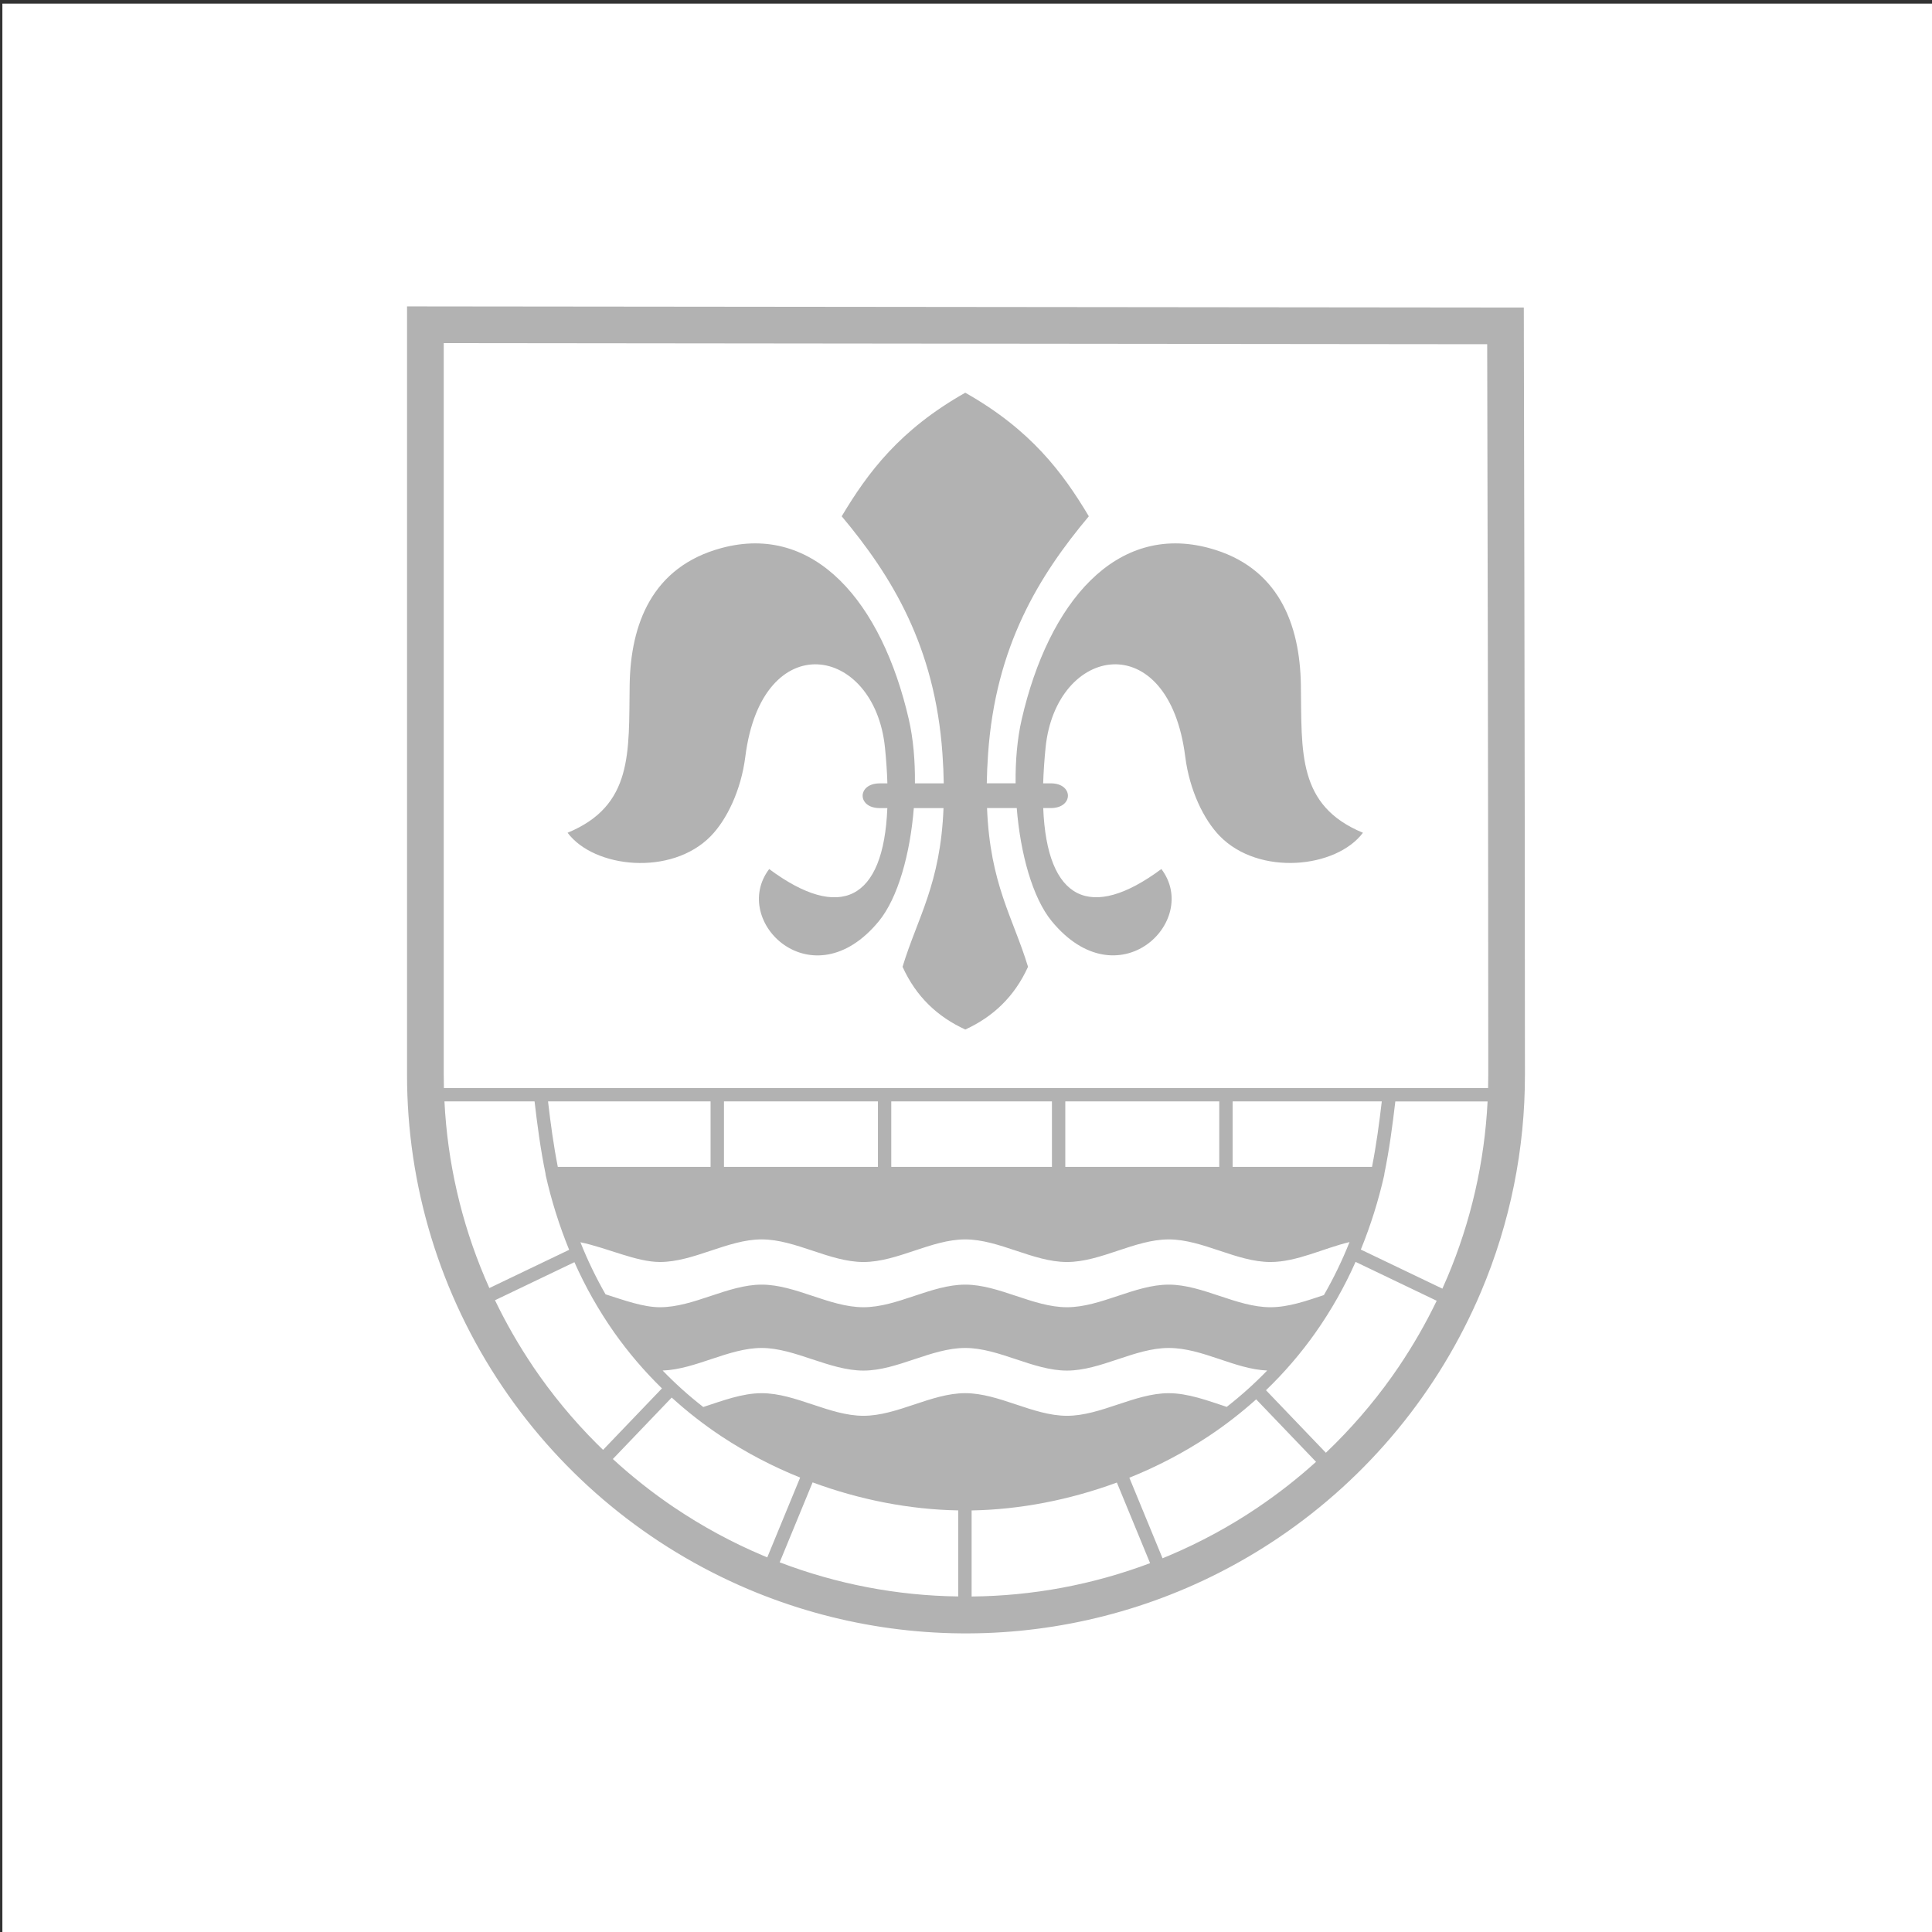
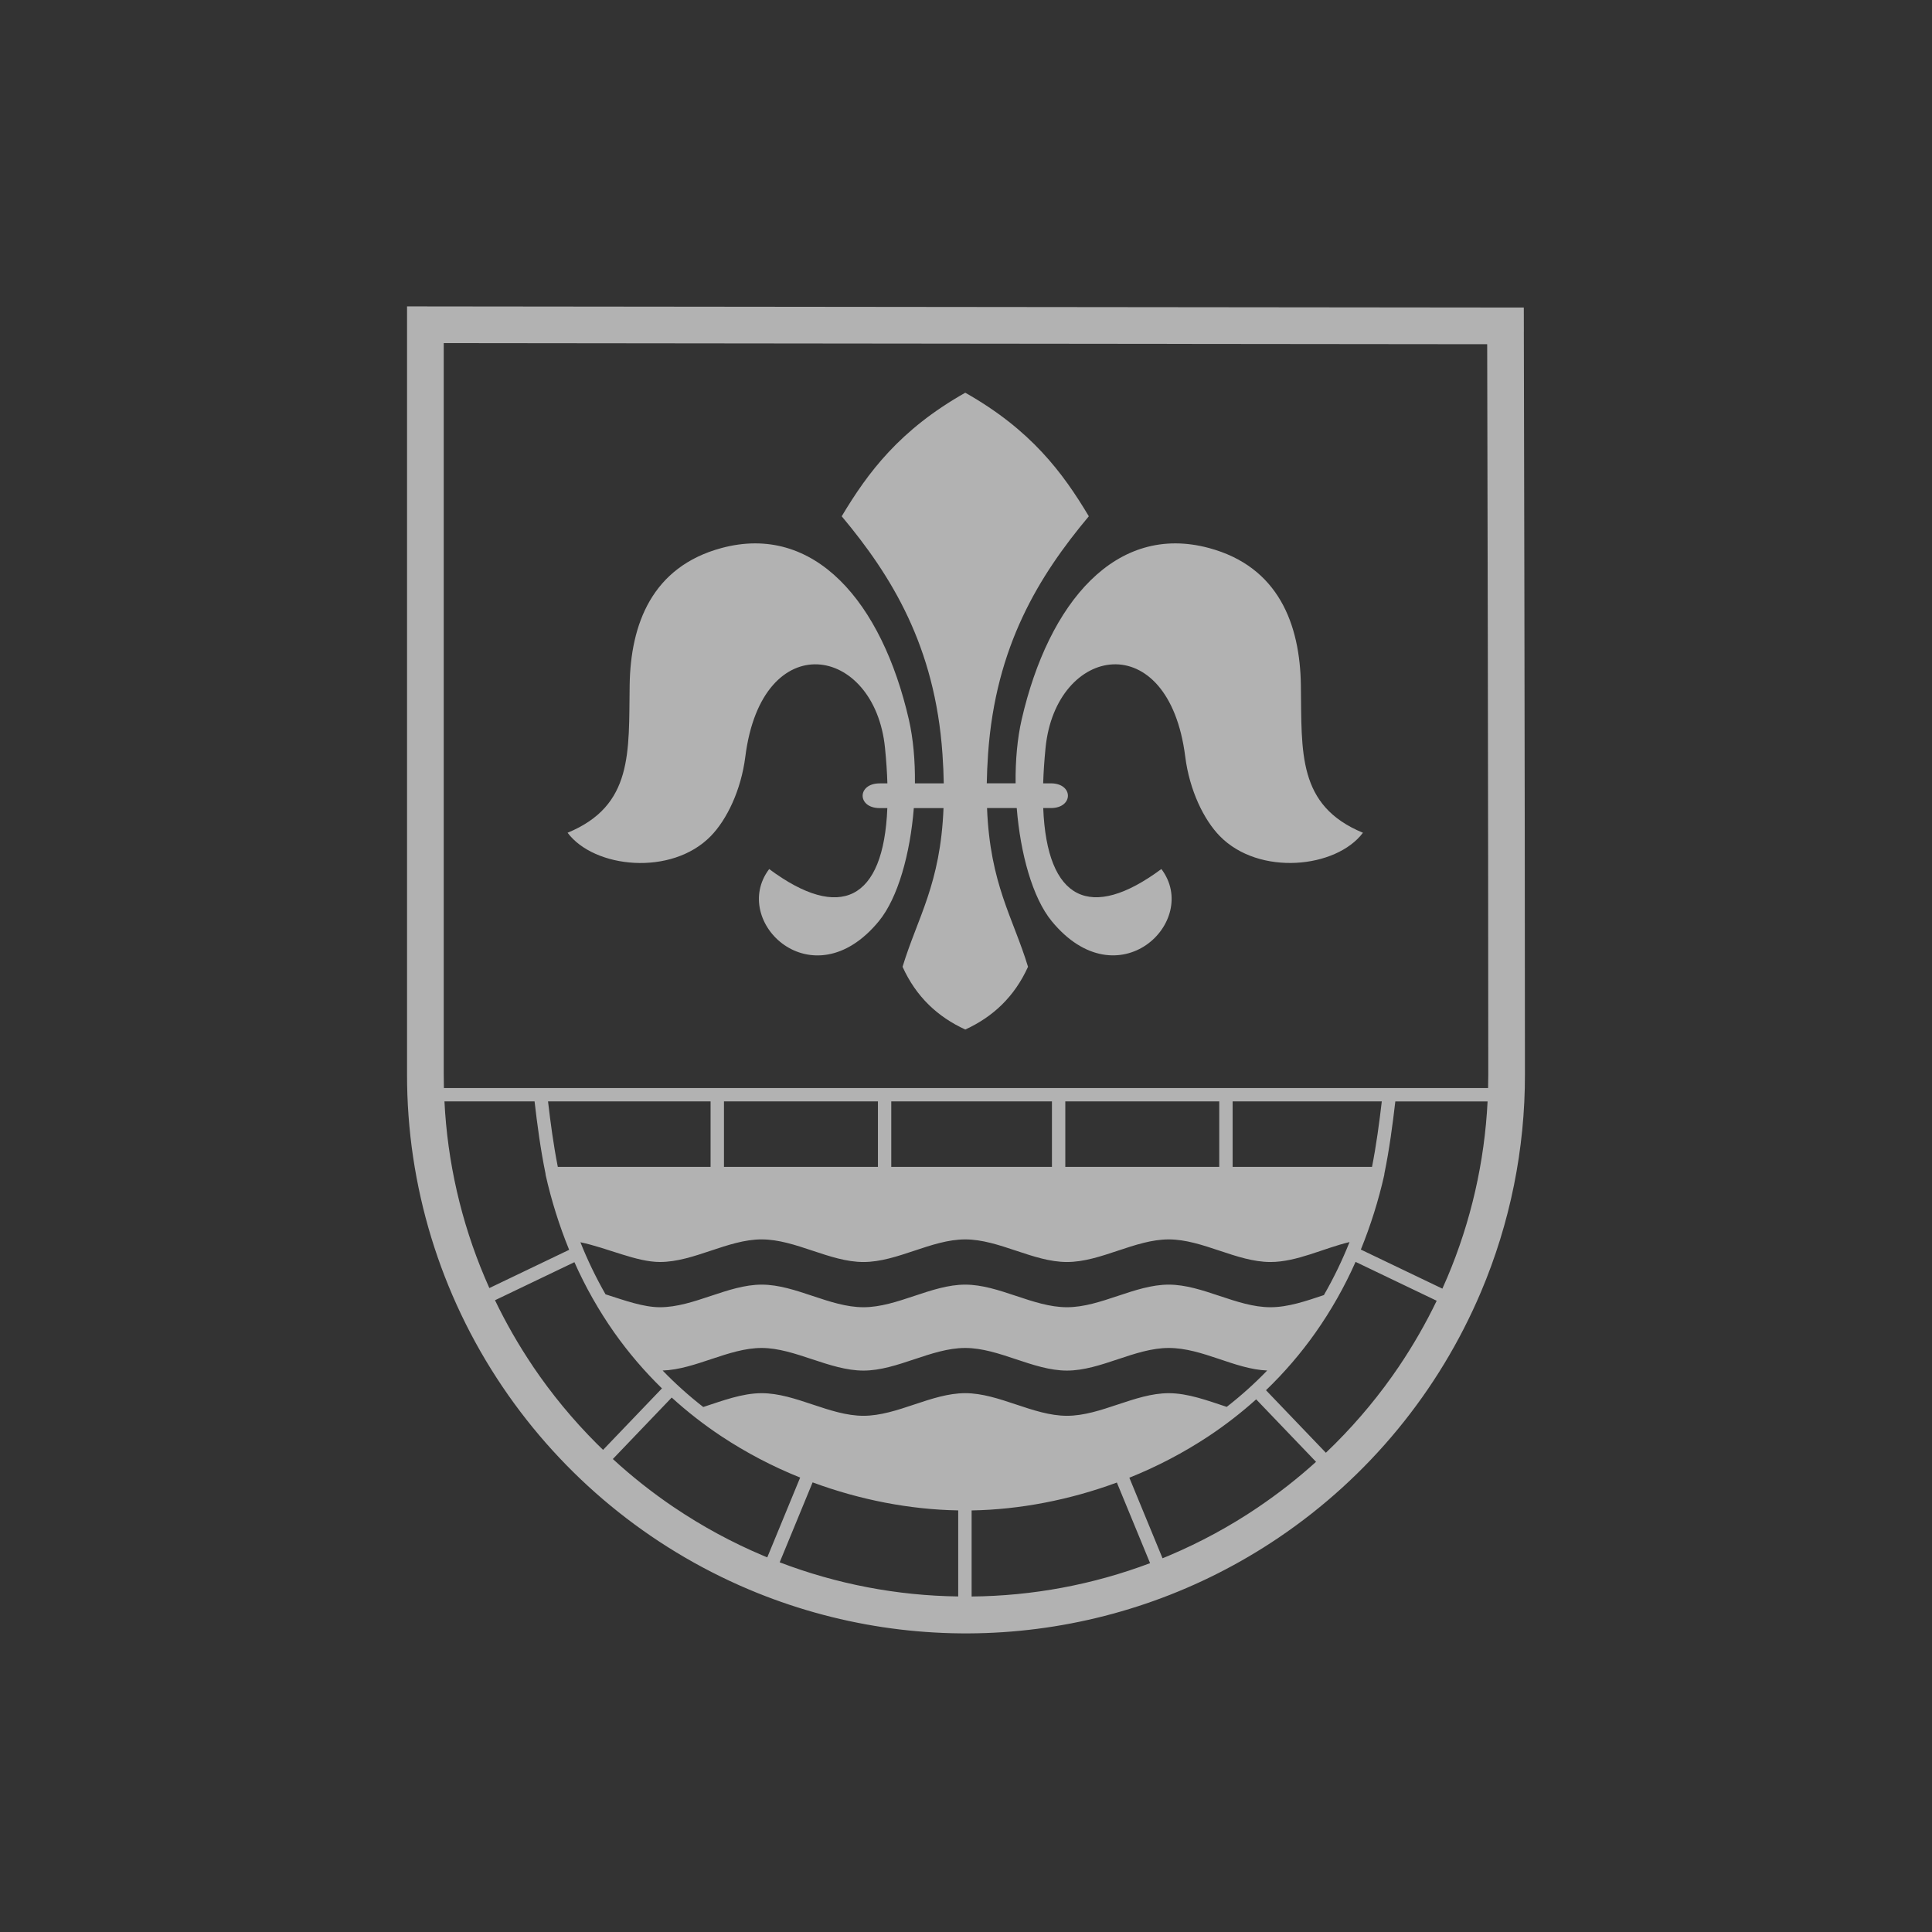
<svg xmlns="http://www.w3.org/2000/svg" id="a" viewBox="0 0 1024 1024">
  <rect x="0" y="0" width="1024" height="1024" fill="#333333" stroke="none" />
-   <rect x="1.26" y="1.92" width="1024" height="1024" fill="#fff" />
  <path d="m722.39,441.38c-34.86-14.39-32.39-42.63-32.9-78.25-.47-32.28-11.85-62.72-48.64-72.65-49.34-13.33-85.06,28.68-99.35,90.9-2.31,10.04-3.34,21.75-3.21,33.79h-15.28c.09-4.89.3-10.08.69-15.62,3.98-57.11,26.98-94.36,53.4-125.91-13.84-23.16-30.69-45.82-65.49-65.49-34.79,19.66-51.63,42.31-65.49,65.49,26.42,31.56,49.42,68.82,53.4,125.94.39,5.53.61,10.72.69,15.62h-15.28c.13-12.06-.91-23.75-3.21-33.79-14.29-62.26-50.01-104.26-99.35-90.93-36.78,9.93-48.18,40.34-48.64,72.65-.51,35.63,1.94,63.86-32.9,78.25,14.1,18.84,55.06,23.09,75.88,1.79,8.47-8.67,16.06-24.25,18.32-42.09,8.82-69.7,68.58-59.28,74.04-4.67.67,6.69,1.09,12.96,1.26,18.8h-4.05c-12.09,0-12.09,13.1,0,13.1h4.02c-1.94,49-25.07,60.17-62.62,32.31-20.96,27.7,22.95,70.4,58.11,27.65,10.2-12.4,16.63-35.89,18.55-59.96h15.74c-1.59,40.34-13.81,58.09-21.71,84.11,7.23,15.95,18.65,26.56,33.25,33.25,14.6-6.69,26.02-17.3,33.25-33.25-7.9-26.02-20.14-43.77-21.72-84.13h15.74c1.93,24.07,8.35,47.55,18.55,59.96,35.15,42.74,79.06.05,58.11-27.65-37.54,27.86-60.67,16.68-62.62-32.31h4.02c12.09,0,12.09-13.1,0-13.1h-4.05c.18-5.84.6-12.11,1.26-18.8,5.44-54.59,65.23-65.01,74.04,4.67,2.26,17.84,9.85,33.42,18.32,42.09,20.82,21.3,61.78,17.05,75.88-1.79v.02Z" fill="#b2b2b2" />
  <path d="m807.68,175.64l-.03-12.65h-12.65l-566.56-.58-12.7-.03v406.99c-.09,59.04,17.54,116.74,50.6,165.65,32.15,47.63,77.42,84.91,130.34,107.32,92.24,39.03,197.97,28.76,280.97-27.31,47.63-32.15,84.91-77.43,107.32-130.34,15.44-36.48,23.36-75.7,23.28-115.32,0-154.84-.58-391.35-.58-393.74ZM235.55,583.76h47.78c1.44,12.45,3.18,25.52,5.79,38.21,0,.28.02.55.09.82,3.04,13.53,7.21,26.79,12.45,39.64l-42.29,20.27c-.83-1.85-1.64-3.72-2.43-5.58-12.54-29.62-19.78-61.22-21.37-93.35Zm168.18,73.15c17.98,0,35.95,11.98,53.93,11.98s35.95-11.98,53.93-11.98,35.96,11.98,53.93,11.98,35.96-11.98,53.93-11.98,35.95,11.98,53.93,11.98c13.97,0,27.94-7.23,41.9-10.57-3.85,9.68-8.39,19.07-13.59,28.1-9.44,3.14-18.88,6.44-28.32,6.44-17.98,0-35.96-11.98-53.93-11.98s-35.96,11.98-53.93,11.98-35.95-11.98-53.93-11.98-35.95,11.98-53.93,11.98-35.96-11.98-53.93-11.98-35.96,11.98-53.93,11.98c-8.74,0-18.69-3.59-28.85-6.85-5.07-8.87-9.52-18.09-13.31-27.59,14.55,3.05,29.61,10.46,42.16,10.46,17.98,0,35.96-11.98,53.93-11.98h0Zm-20.01-38.45v-34.7h81.6v34.7h-81.6Zm88.67,0v-34.7h85.16v34.7h-85.16Zm92.24,0v-34.7h81.6v34.7h-81.6Zm88.69,0v-34.7h79.06c-1.33,11.34-2.91,23.19-5.18,34.7h-73.88Zm-145.44,227.69c-32.36-.41-64.39-6.54-94.63-18.09l17.45-42.37c24.95,9.23,51.44,14.41,77.17,14.85v45.61Zm57.63-95.75c-17.98,0-35.95-11.99-53.93-11.99s-35.95,11.99-53.94,11.99-35.94-11.98-53.92-11.98c-10.33,0-20.65,3.96-30.98,7.32-7.63-5.93-14.82-12.39-21.53-19.33,17.5-.6,35-11.96,52.5-11.96s35.95,11.99,53.93,11.99,35.95-11.99,53.93-11.99,35.96,11.99,53.93,11.99,35.96-11.99,53.93-11.99,34.81,11.23,52.21,11.95c-6.69,6.92-13.86,13.36-21.45,19.27-10.25-3.36-20.5-7.25-30.77-7.25-17.96,0-35.94,11.98-53.92,11.98Zm26.45,35.37l17.61,42.74c-30.25,11.4-62.26,17.38-94.59,17.67v-45.62c25.66-.44,52.08-5.6,76.98-14.78h0Zm-215.34-167.3h-80.97c-2.27-11.51-3.86-23.34-5.18-34.7h86.15v34.7Zm-94.17,105.68c-7.54-11.16-14.25-22.86-20.09-35l42.09-20.17c5.82,13.1,12.9,25.61,21.15,37.34,7.5,10.6,15.95,20.5,25.25,29.56l-31.21,32.58c-1.14-1.1-2.28-2.21-3.4-3.33-12.55-12.55-23.87-26.27-33.81-40.97h0Zm74.78,74.77c-11.42-7.72-22.26-16.28-32.41-25.61l31.2-32.58c8.24,7.51,17.04,14.37,26.33,20.53,13.14,8.69,27.13,16.02,41.75,21.88l-17.43,42.3c-.81-.33-1.61-.67-2.42-1.01-16.46-6.97-32.21-15.52-47.02-25.53h0Zm309.53,0c-14.81,10.01-30.56,18.55-47.02,25.52-1.19.5-2.38.99-3.57,1.48l-17.59-42.7c14.69-5.88,28.74-13.24,41.94-21.96,8.89-5.9,17.34-12.45,25.28-19.58l31.73,33.12c-9.68,8.75-19.96,16.81-30.78,24.11h0Zm74.78-74.77c-9.94,14.7-21.26,28.42-33.81,40.97-1.65,1.64-3.31,3.27-4.99,4.87l-31.74-33.14c9.7-9.33,18.5-19.56,26.26-30.56,8.28-11.76,15.39-24.31,21.22-37.47l43,20.61c-5.8,12.03-12.47,23.63-19.94,34.71h0Zm25.52-47.02c-.83,1.97-1.69,3.93-2.57,5.88l-43.22-20.71c5.21-12.8,9.36-26.01,12.4-39.49.06-.27.09-.54.09-.82,2.61-12.69,4.34-25.78,5.79-38.21h48.9c-1.6,32.13-8.84,63.73-21.38,93.35Zm21.66-100.45H235.28c-.06-2.43-.09-4.86-.09-7.29V181.87l553.05.58c.1,39.75.58,246.34.58,386.94,0,2.43-.03,4.86-.1,7.28h0Z" fill="#b2b2b2" />
</svg>